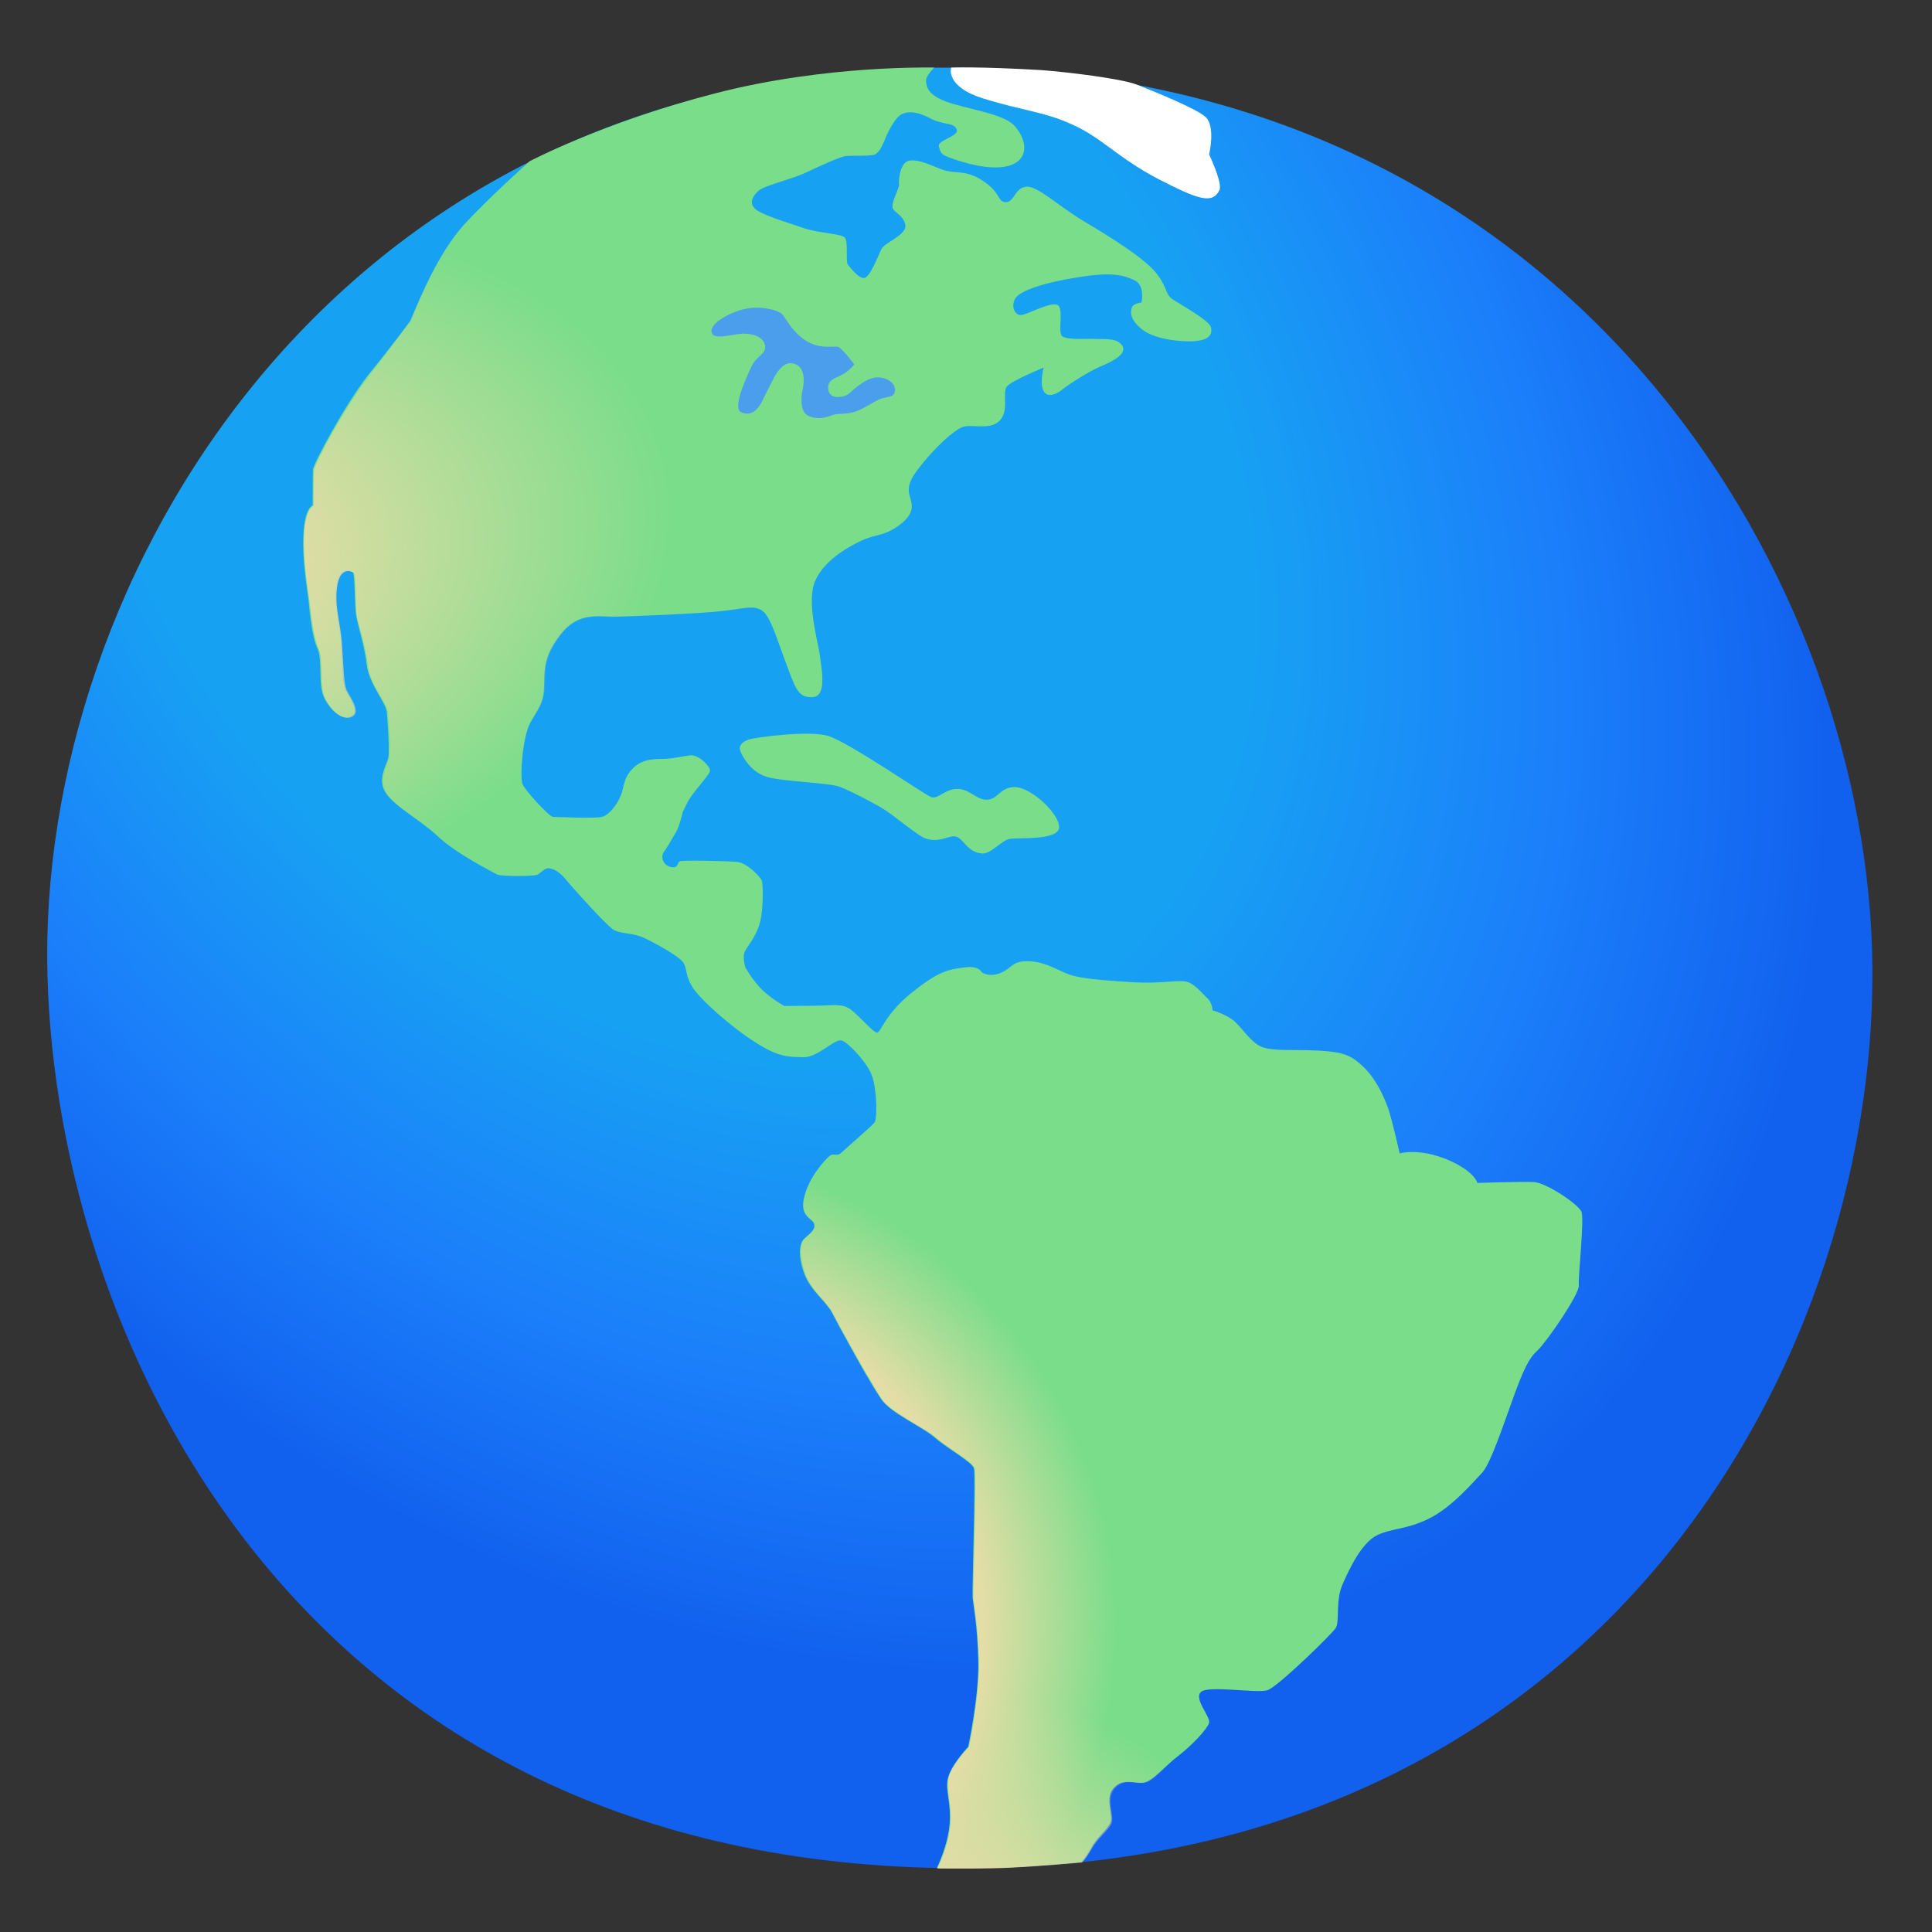
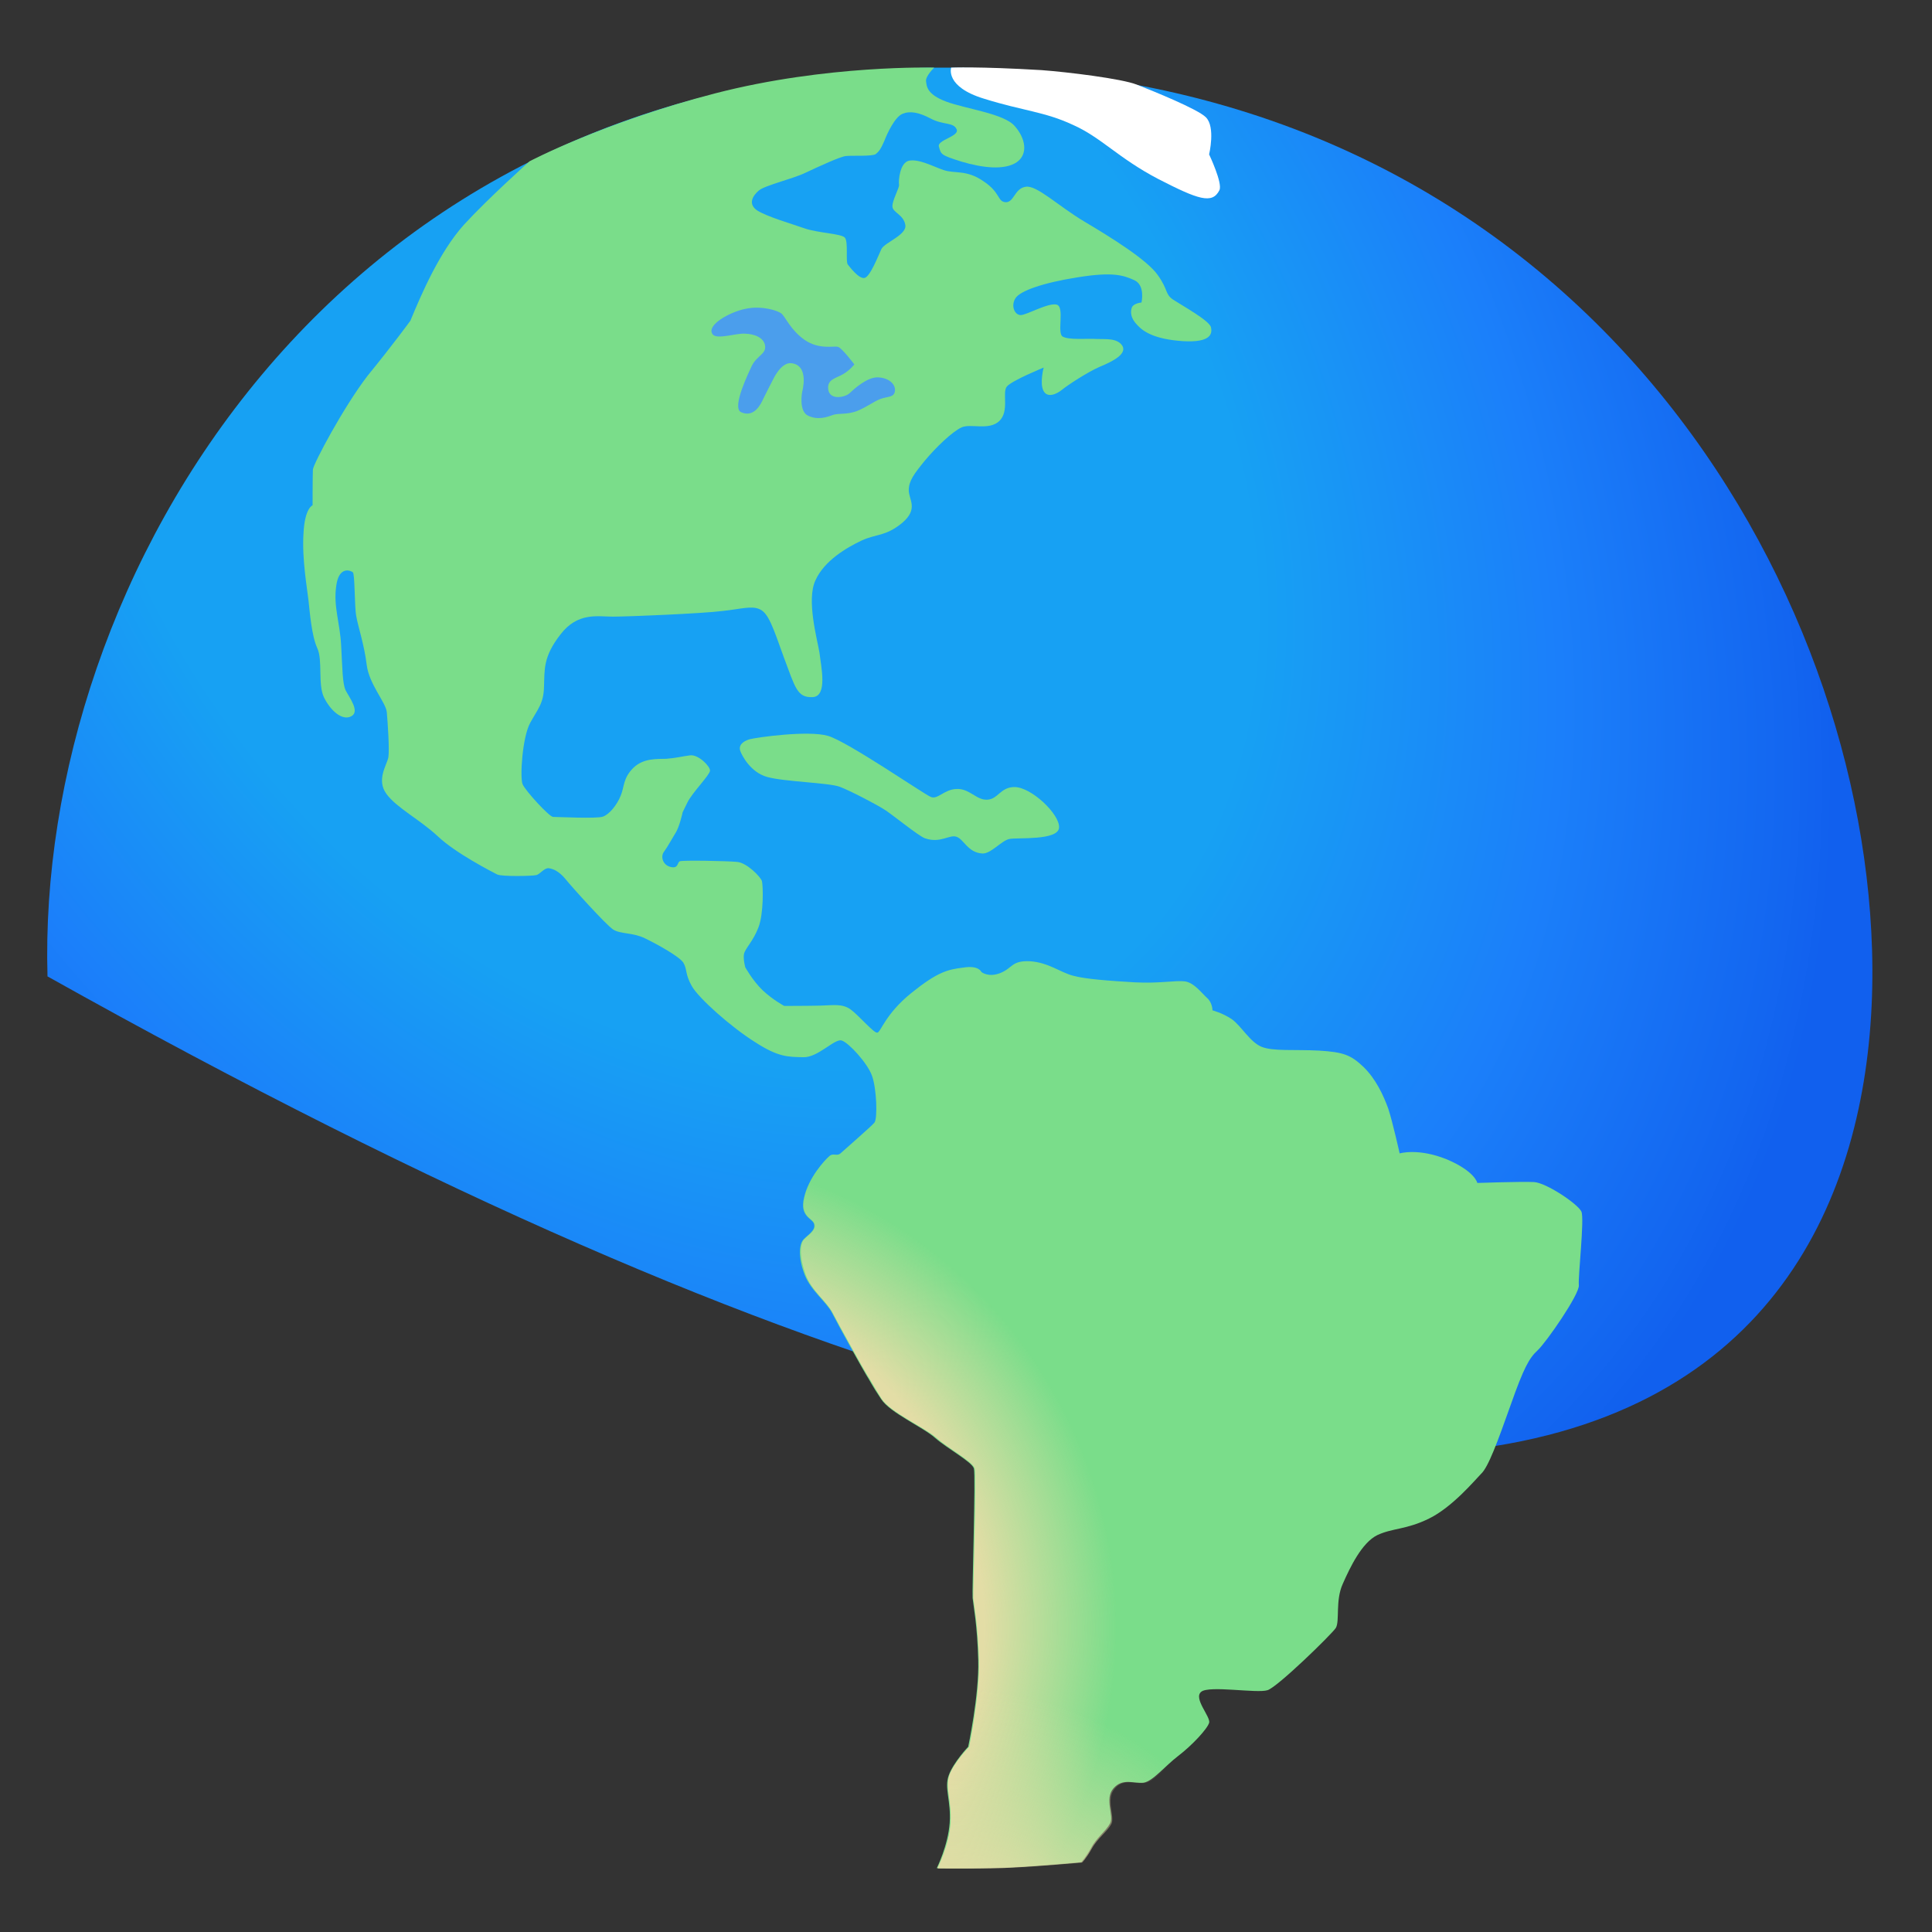
<svg xmlns="http://www.w3.org/2000/svg" width="24px" height="24px" viewBox="0 0 24 24" version="1.1">
  <rect x="0" y="0" width="24" height="24" fill="#333333" stroke="none" />
  <defs>
    <radialGradient id="radial0" gradientUnits="userSpaceOnUse" cx="43.972" cy="29.066" fx="43.972" fy="29.066" r="90.951" gradientTransform="matrix(0.117,0.146,-0.109,0.087,6.255,-3.523)">
      <stop offset="0.506" style="stop-color:rgb(9.02%,63.137%,95.294%);stop-opacity:1;" />
      <stop offset="0.767" style="stop-color:rgb(10.588%,49.804%,98.039%);stop-opacity:1;" />
      <stop offset="0.962" style="stop-color:rgb(7.451%,40%,94.118%);stop-opacity:1;" />
      <stop offset="1" style="stop-color:rgb(6.667%,37.647%,93.333%);stop-opacity:1;" />
    </radialGradient>
    <radialGradient id="radial1" gradientUnits="userSpaceOnUse" cx="4.93" cy="38.972" fx="4.93" fy="38.972" r="40.299" gradientTransform="matrix(0.184,-0.037,0.022,0.111,-0.846,3.169)">
      <stop offset="0.344" style="stop-color:rgb(89.02%,86.667%,65.098%);stop-opacity:1;" />
      <stop offset="0.996" style="stop-color:rgb(89.02%,86.667%,65.098%);stop-opacity:0;" />
    </radialGradient>
    <radialGradient id="radial2" gradientUnits="userSpaceOnUse" cx="42.188" cy="107.573" fx="42.188" fy="107.573" r="31.591" gradientTransform="matrix(0.188,0,0,0.188,0,0)">
      <stop offset="0.723" style="stop-color:rgb(89.02%,86.667%,65.098%);stop-opacity:1;" />
      <stop offset="1" style="stop-color:rgb(89.02%,86.667%,65.098%);stop-opacity:0;" />
    </radialGradient>
    <radialGradient id="radial3" gradientUnits="userSpaceOnUse" cx="62.919" cy="134.216" fx="62.919" fy="134.216" r="22.682" gradientTransform="matrix(0.188,0,0,0.188,0,0)">
      <stop offset="0.403" style="stop-color:rgb(89.02%,86.667%,65.098%);stop-opacity:1;" />
      <stop offset="1" style="stop-color:rgb(89.02%,86.667%,65.098%);stop-opacity:0;" />
    </radialGradient>
  </defs>
  <g id="surface1">
-     <path style=" stroke:none;fill-rule:nonzero;fill:url(#radial0);" d="M 0.59 12.129 C 0.715 16.703 3.773 23.293 12.113 23.207 C 20.23 23.129 23.504 16.402 23.246 11.574 C 22.992 6.742 19.188 0.801 11.664 0.84 C 4.137 0.883 0.449 7.211 0.59 12.129 Z M 0.59 12.129 " />
+     <path style=" stroke:none;fill-rule:nonzero;fill:url(#radial0);" d="M 0.59 12.129 C 20.23 23.129 23.504 16.402 23.246 11.574 C 22.992 6.742 19.188 0.801 11.664 0.84 C 4.137 0.883 0.449 7.211 0.59 12.129 Z M 0.59 12.129 " />
    <path style=" stroke:none;fill-rule:nonzero;fill:rgb(100%,100%,100%);fill-opacity:1;" d="M 11.816 0.84 C 11.816 0.84 11.734 1.078 12.227 1.227 C 12.715 1.379 12.977 1.387 13.328 1.551 C 13.68 1.707 13.887 1.961 14.387 2.223 C 14.887 2.48 15.059 2.539 15.148 2.363 C 15.191 2.277 15.02 1.918 15.02 1.918 C 15.02 1.918 15.102 1.578 14.98 1.457 C 14.879 1.355 14.32 1.129 14.121 1.051 C 13.934 0.977 13.262 0.895 12.938 0.871 C 12.145 0.824 11.816 0.84 11.816 0.84 Z M 11.816 0.84 " />
    <path style=" stroke:none;fill-rule:nonzero;fill:rgb(47.843%,86.667%,54.118%);fill-opacity:1;" d="M 9.199 9.336 C 9.215 9.379 9.32 9.594 9.531 9.652 C 9.742 9.711 10.293 9.723 10.43 9.773 C 10.566 9.824 10.891 9.996 10.977 10.051 C 11.066 10.102 11.41 10.387 11.492 10.414 C 11.684 10.48 11.793 10.363 11.883 10.395 C 11.973 10.426 12.023 10.59 12.199 10.602 C 12.305 10.613 12.441 10.441 12.539 10.422 C 12.637 10.402 13.145 10.445 13.156 10.281 C 13.168 10.117 12.812 9.777 12.602 9.777 C 12.426 9.777 12.398 9.93 12.262 9.934 C 12.129 9.941 12.043 9.793 11.883 9.801 C 11.727 9.805 11.645 9.941 11.559 9.898 C 11.469 9.859 10.527 9.211 10.285 9.141 C 10.039 9.07 9.398 9.16 9.309 9.184 C 9.223 9.211 9.168 9.262 9.199 9.336 Z M 9.199 9.336 " />
    <path style=" stroke:none;fill-rule:nonzero;fill:rgb(47.843%,86.667%,54.118%);fill-opacity:1;" d="M 5.098 3.984 C 5.238 3.645 5.461 3.129 5.762 2.793 C 6.062 2.465 6.578 2.004 6.578 2.004 C 6.578 2.004 7.496 1.52 8.883 1.16 C 10.27 0.801 11.605 0.84 11.605 0.84 C 11.605 0.84 11.492 0.949 11.504 1.012 C 11.512 1.07 11.512 1.172 11.754 1.262 C 11.992 1.352 12.473 1.41 12.605 1.566 C 12.738 1.715 12.777 1.914 12.629 2.016 C 12.477 2.117 12.207 2.086 11.945 2.008 C 11.684 1.926 11.691 1.918 11.664 1.824 C 11.633 1.738 11.926 1.695 11.883 1.605 C 11.844 1.516 11.715 1.555 11.562 1.473 C 11.414 1.395 11.305 1.375 11.211 1.414 C 11.117 1.453 11.023 1.652 10.984 1.754 C 10.941 1.852 10.918 1.883 10.879 1.914 C 10.836 1.945 10.582 1.93 10.512 1.938 C 10.445 1.941 10.168 2.07 10.008 2.145 C 9.848 2.223 9.504 2.301 9.426 2.367 C 9.352 2.43 9.285 2.535 9.41 2.617 C 9.539 2.695 9.824 2.777 9.992 2.836 C 10.16 2.895 10.457 2.902 10.496 2.953 C 10.539 3.004 10.504 3.25 10.531 3.285 C 10.559 3.32 10.668 3.465 10.738 3.453 C 10.809 3.441 10.91 3.176 10.949 3.094 C 10.988 3.012 11.27 2.918 11.246 2.793 C 11.223 2.664 11.09 2.641 11.086 2.566 C 11.082 2.488 11.176 2.332 11.168 2.293 C 11.16 2.25 11.176 2.02 11.293 1.996 C 11.418 1.973 11.586 2.066 11.723 2.113 C 11.863 2.16 12.004 2.105 12.215 2.25 C 12.434 2.395 12.387 2.504 12.492 2.512 C 12.598 2.516 12.602 2.34 12.742 2.32 C 12.879 2.297 13.145 2.559 13.473 2.754 C 13.801 2.949 14.25 3.227 14.383 3.418 C 14.516 3.605 14.469 3.652 14.574 3.723 C 14.68 3.793 15.027 3.984 15.043 4.066 C 15.062 4.148 15.039 4.258 14.695 4.238 C 14.352 4.215 14.207 4.125 14.129 4.039 C 14.043 3.953 14.039 3.871 14.062 3.816 C 14.086 3.766 14.18 3.758 14.18 3.758 C 14.18 3.758 14.23 3.543 14.09 3.48 C 13.953 3.418 13.82 3.375 13.387 3.445 C 12.961 3.512 12.668 3.613 12.613 3.707 C 12.555 3.801 12.605 3.914 12.68 3.914 C 12.754 3.914 13.027 3.754 13.129 3.785 C 13.227 3.816 13.129 4.133 13.199 4.18 C 13.277 4.227 13.504 4.203 13.625 4.211 C 13.746 4.215 13.875 4.199 13.941 4.293 C 14.004 4.395 13.828 4.488 13.664 4.555 C 13.504 4.625 13.262 4.785 13.195 4.84 C 13.125 4.898 13.008 4.949 12.961 4.852 C 12.914 4.754 12.965 4.566 12.965 4.566 C 12.965 4.566 12.57 4.727 12.508 4.801 C 12.445 4.875 12.543 5.105 12.414 5.23 C 12.285 5.352 12.059 5.258 11.945 5.309 C 11.828 5.363 11.625 5.559 11.488 5.723 C 11.355 5.887 11.289 5.973 11.289 6.09 C 11.289 6.207 11.414 6.32 11.207 6.496 C 10.996 6.668 10.887 6.629 10.703 6.715 C 10.52 6.801 10.238 6.965 10.129 7.211 C 10.016 7.453 10.152 7.941 10.18 8.109 C 10.199 8.277 10.285 8.652 10.094 8.66 C 9.902 8.668 9.879 8.543 9.738 8.168 C 9.602 7.789 9.547 7.621 9.441 7.57 C 9.336 7.52 9.207 7.566 8.973 7.59 C 8.738 7.621 7.805 7.66 7.613 7.66 C 7.422 7.66 7.176 7.602 6.961 7.883 C 6.746 8.16 6.766 8.316 6.758 8.527 C 6.754 8.738 6.684 8.801 6.586 8.98 C 6.488 9.16 6.457 9.66 6.492 9.742 C 6.527 9.824 6.824 10.148 6.871 10.148 C 6.926 10.148 7.41 10.172 7.488 10.145 C 7.57 10.117 7.664 10 7.711 9.883 C 7.758 9.77 7.738 9.668 7.867 9.539 C 7.996 9.414 8.168 9.43 8.277 9.426 C 8.391 9.418 8.477 9.395 8.574 9.383 C 8.676 9.371 8.824 9.52 8.82 9.574 C 8.816 9.629 8.598 9.848 8.539 9.969 L 8.48 10.09 C 8.48 10.09 8.441 10.277 8.387 10.355 C 8.336 10.438 8.293 10.52 8.25 10.578 C 8.203 10.637 8.23 10.746 8.332 10.77 C 8.43 10.793 8.41 10.715 8.445 10.699 C 8.48 10.684 9.039 10.695 9.156 10.707 C 9.273 10.715 9.445 10.887 9.465 10.945 C 9.48 11.004 9.488 11.348 9.422 11.52 C 9.355 11.695 9.254 11.785 9.242 11.852 C 9.23 11.914 9.258 12.016 9.258 12.016 C 9.258 12.016 9.348 12.18 9.473 12.301 C 9.602 12.422 9.742 12.496 9.742 12.496 C 9.742 12.496 10.035 12.496 10.195 12.492 C 10.352 12.488 10.461 12.465 10.566 12.539 C 10.668 12.613 10.855 12.836 10.898 12.828 C 10.941 12.824 10.996 12.598 11.32 12.336 C 11.645 12.074 11.773 12.043 11.965 12.02 C 12.16 11.988 12.191 12.074 12.191 12.074 C 12.191 12.074 12.277 12.148 12.43 12.086 C 12.582 12.023 12.566 11.93 12.797 11.941 C 13.027 11.957 13.176 12.082 13.332 12.121 C 13.488 12.164 13.785 12.184 14.098 12.203 C 14.41 12.219 14.602 12.176 14.719 12.191 C 14.836 12.207 14.934 12.344 14.996 12.398 C 15.062 12.457 15.062 12.551 15.062 12.551 C 15.062 12.551 15.184 12.582 15.301 12.66 C 15.418 12.742 15.527 12.945 15.672 13.004 C 15.816 13.062 16.078 13.035 16.387 13.051 C 16.691 13.07 16.781 13.105 16.938 13.254 C 17.09 13.402 17.184 13.602 17.246 13.773 C 17.301 13.941 17.387 14.328 17.387 14.328 C 17.387 14.328 17.617 14.258 17.973 14.402 C 18.324 14.551 18.352 14.695 18.352 14.695 C 18.352 14.695 18.902 14.676 19.055 14.684 C 19.207 14.691 19.602 14.957 19.645 15.051 C 19.684 15.145 19.602 15.855 19.613 15.965 C 19.625 16.074 19.207 16.676 19.102 16.773 C 18.996 16.871 18.93 16.988 18.766 17.453 C 18.602 17.914 18.488 18.227 18.398 18.309 C 18.312 18.398 18.039 18.723 17.754 18.863 C 17.469 19.004 17.301 18.98 17.109 19.07 C 16.918 19.164 16.773 19.465 16.68 19.676 C 16.586 19.883 16.645 20.137 16.594 20.223 C 16.543 20.301 15.871 20.957 15.746 20.996 C 15.617 21.039 15.02 20.934 14.922 21.016 C 14.82 21.098 15.043 21.328 15.02 21.402 C 14.996 21.48 14.805 21.684 14.637 21.812 C 14.469 21.941 14.324 22.125 14.207 22.145 C 14.09 22.16 13.949 22.082 13.832 22.215 C 13.715 22.348 13.844 22.562 13.789 22.652 C 13.738 22.746 13.617 22.832 13.551 22.961 C 13.48 23.086 13.43 23.133 13.43 23.133 C 13.43 23.133 12.898 23.18 12.586 23.195 C 12.273 23.211 11.637 23.207 11.637 23.207 C 11.637 23.207 11.777 22.926 11.797 22.645 C 11.816 22.367 11.727 22.215 11.785 22.055 C 11.844 21.891 12.027 21.699 12.027 21.699 C 12.027 21.699 12.164 21.059 12.152 20.625 C 12.141 20.191 12.09 19.934 12.082 19.852 C 12.074 19.773 12.121 18.332 12.098 18.242 C 12.074 18.16 11.77 17.996 11.617 17.863 C 11.465 17.727 11.055 17.551 10.945 17.379 C 10.832 17.211 10.805 17.148 10.762 17.082 C 10.723 17.02 10.41 16.457 10.336 16.309 C 10.262 16.168 10.074 16.035 9.996 15.836 C 9.918 15.633 9.922 15.465 9.98 15.398 C 10.039 15.336 10.133 15.285 10.113 15.207 C 10.098 15.133 9.93 15.121 9.988 14.879 C 10.043 14.629 10.246 14.41 10.301 14.363 C 10.352 14.316 10.395 14.371 10.445 14.324 C 10.496 14.277 10.82 13.996 10.863 13.945 C 10.902 13.895 10.891 13.523 10.832 13.363 C 10.777 13.207 10.543 12.953 10.457 12.926 C 10.371 12.895 10.16 13.141 9.977 13.133 C 9.789 13.129 9.668 13.133 9.379 12.945 C 9.086 12.762 8.68 12.402 8.594 12.25 C 8.508 12.098 8.539 12.043 8.488 11.957 C 8.434 11.879 8.164 11.73 8.012 11.656 C 7.859 11.582 7.707 11.605 7.617 11.547 C 7.527 11.488 7.105 11.02 7.023 10.918 C 6.941 10.82 6.871 10.793 6.816 10.785 C 6.758 10.781 6.707 10.863 6.66 10.871 C 6.613 10.883 6.234 10.891 6.176 10.863 C 6.117 10.832 5.664 10.602 5.441 10.391 C 5.215 10.18 4.926 10.035 4.801 9.863 C 4.672 9.688 4.805 9.504 4.824 9.41 C 4.84 9.316 4.816 8.969 4.805 8.848 C 4.793 8.723 4.586 8.504 4.555 8.258 C 4.527 8.016 4.445 7.773 4.426 7.656 C 4.402 7.539 4.41 7.133 4.383 7.109 C 4.355 7.086 4.207 7.027 4.176 7.285 C 4.141 7.539 4.223 7.73 4.238 8.02 C 4.254 8.312 4.254 8.488 4.293 8.574 C 4.336 8.66 4.477 8.84 4.363 8.898 C 4.254 8.957 4.109 8.832 4.027 8.668 C 3.945 8.508 4.012 8.199 3.941 8.051 C 3.871 7.898 3.848 7.602 3.832 7.457 C 3.816 7.312 3.75 6.945 3.77 6.629 C 3.785 6.309 3.883 6.277 3.883 6.277 C 3.883 6.277 3.883 5.906 3.887 5.832 C 3.895 5.758 4.266 5.059 4.566 4.668 C 4.879 4.285 5.098 3.984 5.098 3.984 Z M 5.098 3.984 " />
-     <path style=" stroke:none;fill-rule:nonzero;fill:url(#radial1);" d="M 7.805 10.617 C 7.832 10.145 7.574 10.117 7.496 10.145 C 7.414 10.176 6.934 10.152 6.883 10.152 C 6.828 10.152 6.535 9.824 6.496 9.746 C 6.465 9.664 6.492 9.164 6.59 8.98 C 6.691 8.805 6.762 8.738 6.77 8.527 C 6.773 8.32 6.754 8.164 6.969 7.883 C 7.184 7.605 7.43 7.664 7.621 7.664 C 7.809 7.664 8.746 7.621 8.98 7.594 C 9.211 7.566 9.348 7.52 9.449 7.57 C 9.555 7.621 9.605 7.793 9.746 8.168 C 9.887 8.547 9.91 8.668 10.102 8.664 C 10.293 8.656 10.211 8.277 10.188 8.113 C 10.164 7.941 10.023 7.457 10.133 7.211 C 10.246 6.965 10.523 6.805 10.711 6.719 C 10.895 6.633 11.008 6.672 11.215 6.496 C 11.422 6.324 11.293 6.207 11.293 6.09 C 11.293 5.973 11.363 5.887 11.496 5.723 C 11.629 5.559 11.836 5.363 11.949 5.312 C 12.066 5.258 12.293 5.352 12.422 5.23 C 12.551 5.109 12.449 4.879 12.516 4.801 C 12.582 4.727 12.977 4.57 12.977 4.57 C 12.977 4.57 12.922 4.754 12.969 4.855 C 13.016 4.953 13.133 4.902 13.199 4.844 C 13.27 4.785 13.508 4.629 13.672 4.559 C 13.836 4.488 14.012 4.395 13.945 4.297 C 13.883 4.199 13.754 4.215 13.633 4.211 C 13.512 4.207 13.285 4.227 13.211 4.184 C 13.133 4.137 13.23 3.816 13.133 3.789 C 13.035 3.758 12.762 3.914 12.688 3.914 C 12.613 3.914 12.559 3.801 12.617 3.707 C 12.676 3.613 10.812 3.441 10.742 3.449 C 10.676 3.465 10.566 3.32 10.535 3.285 C 10.508 3.246 10.543 3.004 10.5 2.949 C 10.457 2.898 10.164 2.895 9.996 2.836 C 9.824 2.777 9.543 2.695 9.414 2.613 C 9.285 2.531 9.355 2.43 9.43 2.363 C 9.508 2.301 9.848 2.223 10.012 2.145 C 10.176 2.066 10.449 1.941 10.52 1.934 C 10.586 1.93 10.84 1.941 10.883 1.914 C 10.926 1.883 10.945 1.848 10.988 1.75 C 11.027 1.648 11.121 1.453 11.215 1.41 C 11.309 1.371 11.516 1.07 11.508 1.012 C 11.496 0.949 11.613 0.84 11.613 0.84 C 11.613 0.84 10.273 0.801 8.887 1.16 C 7.504 1.523 6.582 2.004 6.582 2.004 C 6.582 2.004 6.066 2.465 5.766 2.793 C 5.465 3.129 5.246 3.645 5.105 3.984 C 5.105 3.984 4.883 4.285 4.582 4.676 C 4.277 5.066 3.91 5.762 3.902 5.836 C 3.895 5.91 3.895 6.285 3.895 6.285 C 3.895 6.285 3.797 6.309 3.777 6.633 C 3.762 6.949 3.824 7.316 3.844 7.461 C 3.863 7.605 3.887 7.902 3.957 8.055 C 4.023 8.207 3.961 8.512 4.039 8.676 C 4.121 8.84 4.27 8.961 4.379 8.902 C 4.488 8.844 4.352 8.664 4.309 8.578 C 4.27 8.492 4.27 8.316 4.25 8.027 C 4.234 7.738 4.152 7.543 4.188 7.289 C 4.223 7.035 4.367 7.094 4.395 7.117 C 4.426 7.137 4.41 7.543 4.434 7.66 C 4.457 7.777 4.543 8.02 4.57 8.266 C 4.598 8.508 4.809 8.73 4.82 8.852 C 4.832 8.973 4.855 9.324 4.836 9.414 C 4.82 9.508 4.684 9.695 4.812 9.867 C 4.941 10.043 5.227 10.188 5.453 10.398 C 5.68 10.605 6.133 10.836 6.191 10.867 C 6.246 10.895 6.625 10.891 6.672 10.879 C 6.719 10.867 6.77 10.785 6.828 10.793 C 6.887 10.801 7.133 11.008 7.238 10.988 C 7.414 10.957 7.781 10.965 7.805 10.617 Z M 7.805 10.617 " />
    <path style=" stroke:none;fill-rule:nonzero;fill:url(#radial2);" d="M 10.844 13.363 C 10.867 13.527 10.914 13.895 10.871 13.945 C 10.832 13.996 10.504 14.277 10.453 14.32 C 10.402 14.367 10.359 14.316 10.309 14.363 C 10.258 14.41 10.055 14.629 9.996 14.875 C 9.938 15.121 10.105 15.129 10.121 15.207 C 10.141 15.285 10.051 15.332 9.988 15.398 C 9.934 15.461 9.934 15.629 10.008 15.832 C 10.082 16.035 10.27 16.164 10.344 16.309 C 10.418 16.453 10.734 17.02 10.773 17.082 C 10.816 17.145 10.844 17.207 10.953 17.379 C 11.066 17.547 11.477 17.727 11.629 17.859 C 11.777 17.992 12.086 18.156 12.109 18.242 C 12.133 18.328 12.086 19.77 12.09 19.852 C 12.098 19.93 12.148 20.188 12.16 20.621 C 12.172 21.059 12.039 21.699 12.039 21.699 C 12.039 21.699 11.855 21.887 11.793 22.051 C 11.738 22.215 11.824 22.363 11.809 22.645 C 11.789 22.926 11.645 23.203 11.645 23.203 C 11.645 23.203 12.277 23.211 12.594 23.195 C 12.91 23.176 13.438 23.129 13.438 23.129 C 13.438 23.129 13.488 23.086 13.559 22.957 C 13.629 22.832 13.746 22.746 13.801 22.652 C 13.852 22.559 13.727 22.344 13.84 22.211 C 13.957 22.078 14.102 22.16 14.219 22.145 C 14.336 22.125 14.48 21.941 14.648 21.809 C 14.816 21.684 15.008 21.477 15.027 21.402 C 15.051 21.328 14.832 21.098 14.93 21.012 C 15.027 20.934 15.629 21.035 15.754 20.996 C 15.883 20.957 16.551 20.301 16.602 20.219 C 16.656 20.137 16.598 19.879 16.691 19.672 C 16.785 19.465 16.848 16.141 15.852 14.695 C 14.691 13.004 10.73 12.512 10.844 13.363 Z M 10.844 13.363 " />
    <path style=" stroke:none;fill-rule:nonzero;fill:url(#radial3);" d="M 10.848 13.371 C 10.871 13.535 10.918 13.898 10.875 13.949 C 10.832 14.004 10.508 14.285 10.457 14.328 C 10.402 14.375 10.363 14.324 10.312 14.371 C 10.262 14.418 10.059 14.637 10 14.883 C 9.941 15.129 10.109 15.137 10.129 15.215 C 10.145 15.289 10.051 15.34 9.992 15.402 C 9.934 15.469 9.934 15.637 10.012 15.84 C 10.086 16.043 10.27 16.172 10.348 16.316 C 10.426 16.461 10.738 17.023 10.777 17.09 C 10.816 17.152 10.848 17.215 10.957 17.387 C 11.066 17.555 11.48 17.734 11.629 17.867 C 11.785 18 12.09 18.164 12.113 18.25 C 12.137 18.336 12.09 19.777 12.098 19.855 C 12.102 19.941 12.152 20.195 12.164 20.629 C 12.176 21.066 12.043 21.707 12.043 21.707 C 12.043 21.707 11.855 21.895 11.801 22.059 C 11.742 22.223 11.828 22.371 11.809 22.652 C 11.793 22.93 11.648 23.211 11.648 23.211 C 11.648 23.211 12.285 23.219 12.598 23.199 C 12.91 23.184 13.441 23.137 13.441 23.137 C 13.441 23.137 13.492 23.09 13.562 22.965 C 13.633 22.836 13.754 22.754 13.805 22.66 C 13.855 22.566 13.73 22.352 13.848 22.219 C 13.961 22.086 14.105 22.168 14.223 22.148 C 14.34 22.133 14.48 21.945 14.652 21.816 C 14.82 21.691 15.012 21.488 15.035 21.41 C 15.055 21.336 14.836 21.102 14.934 21.02 C 15.031 20.938 15.633 21.043 15.758 21.004 C 15.887 20.961 16.555 20.305 16.605 20.227 C 16.66 20.145 16.602 19.887 16.691 19.68 C 16.785 19.473 16.848 16.148 15.855 14.703 C 14.695 13.012 10.734 12.52 10.848 13.371 Z M 10.848 13.371 " />
    <path style=" stroke:none;fill-rule:nonzero;fill:rgb(29.412%,61.961%,92.549%);fill-opacity:1;" d="M 8.852 4.152 C 8.902 4.223 9.145 4.137 9.254 4.145 C 9.367 4.148 9.488 4.191 9.504 4.293 C 9.52 4.398 9.406 4.414 9.34 4.543 C 9.309 4.613 9.082 5.066 9.207 5.121 C 9.367 5.191 9.449 5.027 9.484 4.949 C 9.52 4.875 9.605 4.711 9.605 4.711 C 9.605 4.711 9.703 4.496 9.832 4.512 C 10.059 4.539 9.965 4.867 9.965 4.867 C 9.965 4.867 9.918 5.109 10.039 5.164 C 10.16 5.223 10.277 5.18 10.344 5.156 C 10.41 5.129 10.523 5.156 10.656 5.102 C 10.789 5.043 10.848 4.992 10.934 4.957 C 11.027 4.922 11.105 4.941 11.117 4.859 C 11.129 4.777 11.047 4.695 10.91 4.688 C 10.773 4.68 10.605 4.836 10.551 4.887 C 10.492 4.938 10.309 4.973 10.289 4.84 C 10.27 4.711 10.387 4.699 10.473 4.648 C 10.559 4.598 10.613 4.527 10.613 4.527 C 10.613 4.527 10.457 4.32 10.41 4.309 C 10.363 4.293 10.18 4.348 9.996 4.223 C 9.824 4.102 9.758 3.941 9.711 3.898 C 9.668 3.859 9.465 3.793 9.262 3.836 C 9.066 3.875 8.77 4.039 8.852 4.152 Z M 8.852 4.152 " />
  </g>
</svg>